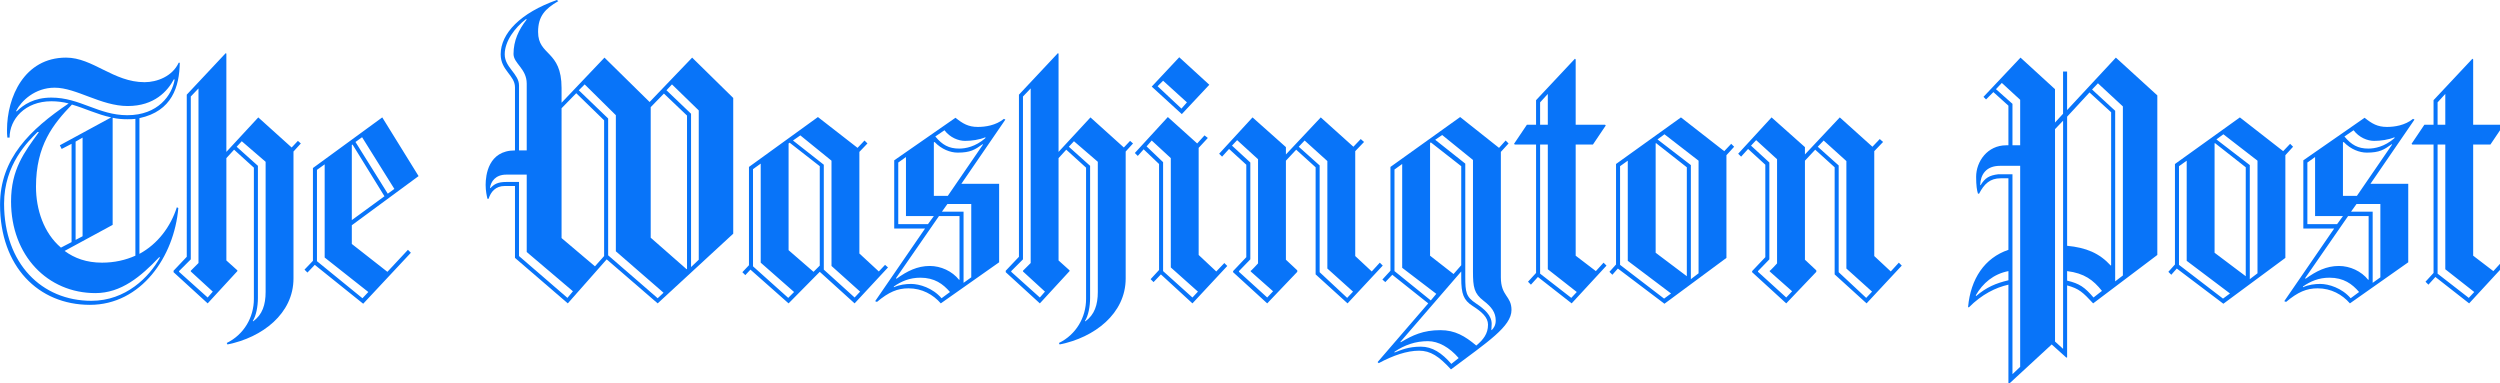
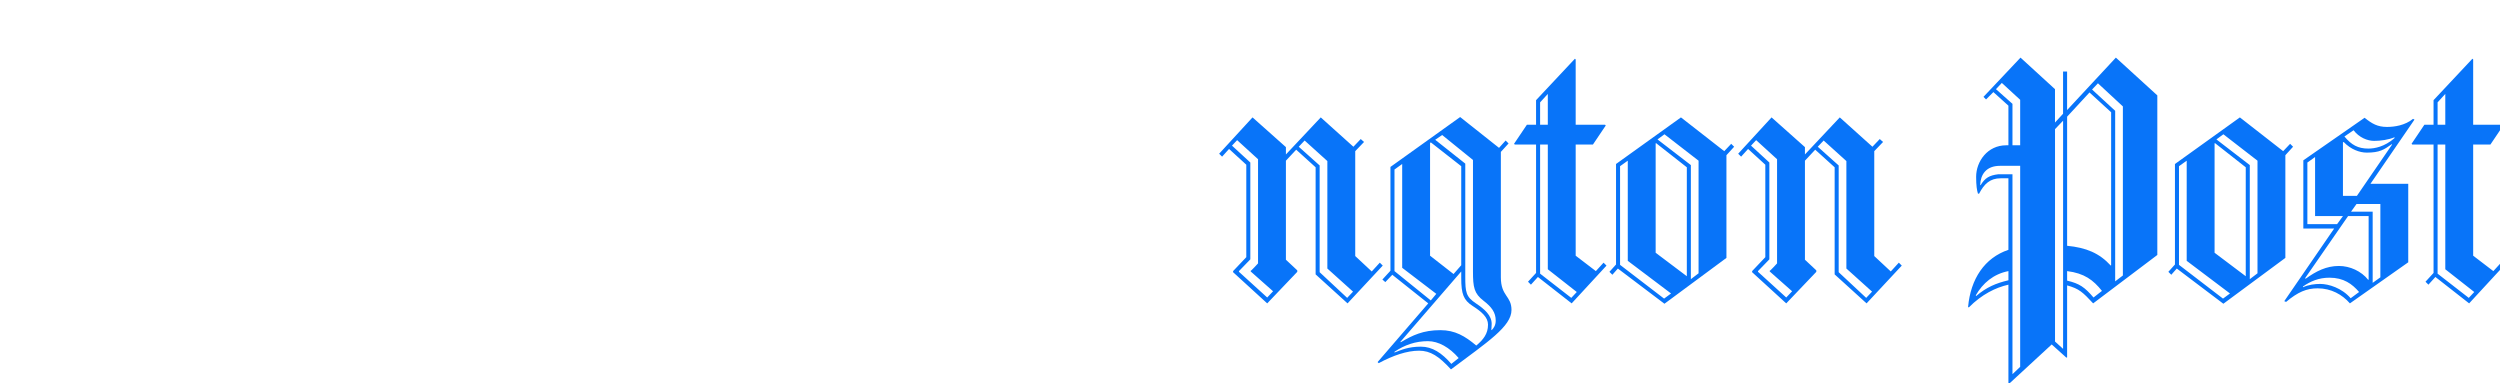
<svg xmlns="http://www.w3.org/2000/svg" xmlns:ns1="http://sodipodi.sourceforge.net/DTD/sodipodi-0.dtd" xmlns:ns2="http://www.inkscape.org/namespaces/inkscape" width="122.227mm" height="18.729mm" viewBox="0 0 122.227 18.729" version="1.1" id="svg8" ns1:docname="washington post.svg" ns2:version="0.92.3 (2405546, 2018-03-11)">
  <defs id="defs2" />
  <ns1:namedview id="base" pagecolor="#00ffff" bordercolor="#666666" borderopacity="1.0" ns2:pageopacity="0" ns2:pageshadow="2" ns2:zoom="0.98994949" ns2:cx="21.380616" ns2:cy="142.70223" ns2:document-units="mm" ns2:current-layer="layer1" showgrid="false" ns2:window-width="1920" ns2:window-height="1001" ns2:window-x="-9" ns2:window-y="-9" ns2:window-maximized="1" fit-margin-top="0" fit-margin-left="0" fit-margin-right="0" fit-margin-bottom="0" />
  <g ns2:label="Layer 1" ns2:groupmode="layer" id="layer1" transform="translate(-36.975,-179.124)">
    <g id="g16901" transform="matrix(0.265,0,0,0.265,35.435,178.876)">
      <g id="twp_x5F_full">
        <g id="g16882" enable-background="new    ">
-           <path id="path16872" d="m 31.536,22.732 v 25.039 c 3.383,-1.827 5.752,-5.008 6.902,-8.595 l 0.271,0.136 c -0.745,8.933 -6.835,17.865 -16.309,17.865 -9.542,0 -16.58,-7.105 -16.58,-18.475 0,-8.526 5.549,-13.873 12.655,-18.678 -1.015,-0.271 -2.098,-0.406 -3.181,-0.406 -4.873,0 -7.715,3.316 -7.715,6.7 H 7.173 C 7.105,25.844 7.105,25.371 7.105,24.897 c 0,-6.023 3.181,-13.332 10.896,-13.332 4.94,0 8.73,4.534 14.482,4.534 2.301,0 5.143,-1.083 6.293,-3.587 h 0.203 c -0.067,4.4 -1.42,8.934 -7.443,10.22 z M 35.19,48.38 c -3.384,3.586 -7.038,6.632 -11.775,6.632 -8.797,0 -15.564,-6.903 -15.564,-16.919 0,-5.887 2.436,-9.067 5.143,-12.79 h -0.271 c -1.692,1.692 -6.158,5.955 -6.158,13.196 0,11.099 6.97,17.934 16.106,17.934 6.361,0 10.692,-4.398 12.655,-7.985 z m 2.706,-32.821 c -1.15,2.165 -3.586,4.939 -8.526,4.939 -4.94,0 -9.474,-3.384 -13.467,-3.384 -3.655,0 -6.158,2.437 -7.106,4.264 l 0.068,0.136 c 1.286,-1.286 3.248,-2.572 6.429,-2.572 5.278,0 8.662,3.249 14.008,3.249 5.685,0 8.256,-3.723 8.73,-6.564 z m -18.813,4.669 c -3.451,3.587 -6.632,7.512 -6.632,15.159 0,4.195 1.421,8.526 4.602,11.233 l 1.962,-1.016 V 27.469 l -1.827,0.947 -0.338,-0.677 9.474,-5.144 c -2.571,-0.54 -4.872,-1.69 -7.241,-2.367 z m 11.708,2.639 c -0.474,0.067 -0.947,0.067 -1.489,0.067 -0.947,0 -1.827,-0.067 -2.707,-0.271 v 19.76 L 17.73,47.23 c 1.827,1.353 4.06,2.165 6.902,2.165 2.301,0 4.331,-0.474 6.158,-1.286 V 22.867 Z m -9.745,3.452 -1.286,0.744 V 45.2 l 1.286,-0.677 z m 38.912,2.571 v 23.415 c 0,6.496 -5.752,10.896 -12.181,12.181 l -0.135,-0.271 c 3.181,-1.557 5.008,-4.737 5.008,-8.121 V 31.867 l -3.654,-3.315 -1.421,1.556 v 18.881 l 2.03,1.827 v 0.136 l -5.481,5.955 -6.293,-5.752 v -0.271 l 2.436,-2.572 V 18.401 l 7.173,-7.646 0.135,0.067 v 18.136 l 5.888,-6.361 6.158,5.55 1.15,-1.219 0.542,0.475 z M 41.01,51.019 v -0.135 l 1.421,-1.422 V 17.25 l -1.421,1.49 v 30.046 l -2.166,2.166 v 0.135 l 5.278,4.737 0.947,-1.083 z m 13.805,-20.235 -4.399,-3.789 -0.947,1.015 3.925,3.52 v 24.362 c 0,1.624 -0.338,3.315 -0.947,4.263 l 0.068,0.068 c 1.692,-1.219 2.301,-3.046 2.301,-5.414 V 30.784 Z m 15.903,11.708 v 3.451 l 6.564,5.143 3.79,-4.06 0.542,0.541 -8.797,9.406 -8.933,-7.173 -1.353,1.421 -0.542,-0.541 1.557,-1.624 V 31.935 l 12.79,-9.339 6.7,10.828 z m -5.008,5.956 v -17.19 l -1.421,1.016 v 16.851 l 8.392,6.835 1.083,-1.15 z m 5.144,-20.844 -0.136,0.068 v 13.873 l 6.023,-4.399 z m 1.759,-1.353 -1.218,0.879 5.956,9.542 1.218,-0.88 z" ns2:connector-curvature="0" style="fill:#0874f9" />
-           <path id="path16874" d="m 127.147,56.906 -9.407,-8.121 -7.173,8.121 -9.745,-8.392 V 35.251 h -1.895 c -1.692,0 -2.571,1.083 -2.978,2.368 h -0.203 c -0.135,-0.541 -0.338,-1.488 -0.338,-2.571 0,-1.76 0.474,-6.361 5.414,-6.361 v -11.64 c 0,-2.233 -2.639,-3.113 -2.639,-6.091 0,-3.856 3.654,-7.646 10.354,-10.016 l 0.271,0.203 c -2.436,1.422 -3.722,2.775 -3.722,5.685 0,4.467 4.331,3.316 4.331,10.354 v 2.707 l 7.918,-8.324 8.324,8.188 7.85,-8.188 7.579,7.444 V 44.048 Z M 102.988,47.432 V 33.154 h -3.79 c -1.963,0 -2.842,1.285 -2.978,2.436 l 0.067,0.068 c 0.677,-0.744 1.354,-1.15 2.91,-1.15 h 2.368 v 13.67 l 8.933,7.715 1.015,-1.219 z m 0,-31.062 c 0,-2.774 -2.436,-3.722 -2.436,-5.481 0,-2.437 0.947,-4.466 2.436,-6.361 l -0.135,-0.067 c -2.03,1.557 -3.925,4.061 -3.925,6.496 0,2.437 2.639,3.587 2.639,5.753 v 11.978 h 1.421 z m 14.279,6.768 -5.143,-5.008 -2.707,2.774 V 44.86 l 6.158,5.211 1.692,-1.895 z m 2.165,24.159 V 22.191 l -5.752,-5.685 -1.083,1.083 5.414,5.21 v 25.242 l 9.136,7.918 1.083,-1.016 z m 13.129,-25.039 -4.263,-4.061 -2.436,2.504 v 24.092 l 6.632,5.819 0.067,-0.067 z m 2.165,-0.947 -4.94,-4.805 -1.015,1.083 4.534,4.331 v 28.287 l 1.421,-1.354 z" ns2:connector-curvature="0" style="fill:#0874f9" />
-           <path id="path16876" d="m 163.481,56.906 -6.429,-5.82 -5.752,5.82 -7.038,-6.226 -0.948,1.015 -0.541,-0.541 1.218,-1.286 V 31.733 l 12.723,-9.204 7.309,5.685 1.286,-1.354 0.542,0.542 -1.489,1.556 v 18.746 l 3.586,3.315 1.151,-1.218 0.541,0.474 z M 146.157,49.395 V 31.123 l -1.421,1.015 v 17.934 l 6.497,5.82 1.083,-1.083 z m 10.895,-17.798 -5.549,-4.331 -0.203,0.136 v 19.692 l 4.602,3.992 1.15,-1.15 z m 2.166,18.407 V 30.582 l -5.752,-4.67 -1.353,0.947 5.684,4.467 V 50.68 l 5.685,5.143 1.015,-1.083 z m 23.956,-15.159 h 6.97 v 14.482 l -10.76,7.579 c -1.421,-1.624 -3.452,-2.774 -5.955,-2.774 -2.03,0 -3.655,0.677 -5.82,2.504 L 167.271,56.5 176.475,43.101 H 170.79 V 30.514 l 11.302,-7.85 c 1.353,1.083 2.368,1.691 4.128,1.691 1.354,0 3.316,-0.271 4.805,-1.488 l 0.271,0.135 z m -7.579,17.324 c -1.963,0 -3.519,0.677 -4.873,1.624 v 0.136 c 1.083,-0.474 2.166,-0.609 3.181,-0.609 1.556,0 3.993,0.745 5.617,2.64 l 1.557,-1.15 c -1.287,-1.49 -2.843,-2.641 -5.482,-2.641 z m 7.24,-11.369 h -3.79 l -7.918,11.438 0.068,0.135 c 1.962,-1.421 3.857,-2.368 6.158,-2.368 2.03,0 4.128,0.947 5.414,2.571 l 0.068,-0.067 z m -9.88,0 V 29.906 l -1.421,1.015 V 42.29 h 5.481 l 1.083,-1.489 h -5.143 z m 14.144,-13.264 c -1.421,1.016 -2.233,1.557 -4.602,1.557 -1.354,0 -2.978,-0.609 -4.263,-1.963 l -0.135,0.068 v 9.88 h 2.571 l 6.497,-9.475 z m -3.248,-0.609 c -1.218,0 -2.774,-0.608 -3.79,-1.962 l -1.692,1.15 c 1.286,1.557 2.504,2.233 4.398,2.233 1.218,0 2.978,-0.339 4.805,-1.896 l 0.067,-0.202 c -1.149,0.475 -2.57,0.677 -3.788,0.677 z m 1.15,11.641 h -4.399 l -1.015,1.421 h 3.993 v 13.128 l 1.421,-1.015 z m 28.49,-9.678 v 23.415 c 0,6.496 -5.752,10.896 -12.181,12.181 l -0.135,-0.271 c 3.181,-1.557 5.008,-4.737 5.008,-8.121 V 31.867 l -3.654,-3.315 -1.421,1.556 v 18.881 l 2.03,1.827 v 0.136 l -5.481,5.955 -6.293,-5.752 V 50.884 L 193.8,48.312 V 18.401 l 7.173,-7.646 0.135,0.067 v 18.136 l 5.888,-6.361 6.158,5.55 1.15,-1.219 0.542,0.475 z m -18.948,22.129 v -0.135 l 1.421,-1.422 V 17.25 l -1.421,1.489 v 30.046 l -2.166,2.166 v 0.135 l 5.278,4.737 0.947,-1.083 z m 13.805,-20.235 -4.399,-3.789 -0.947,1.015 3.925,3.52 v 24.362 c 0,1.624 -0.338,3.315 -0.947,4.263 l 0.068,0.068 c 1.692,-1.219 2.301,-3.046 2.301,-5.414 V 30.784 Z m 17.46,26.122 -5.82,-5.346 -1.354,1.421 -0.542,-0.542 1.557,-1.691 V 31.191 l -2.842,-2.707 -1.083,1.219 -0.542,-0.542 6.09,-6.632 5.414,4.873 1.354,-1.489 0.609,0.474 -1.692,1.827 v 19.761 l 3.249,3.045 1.489,-1.557 0.541,0.542 z m -3.993,-6.631 V 30.108 l -3.519,-3.248 -0.947,1.083 3.045,2.91 v 20.099 l 5.414,4.872 1.015,-1.083 z m 2.03,-28.287 -5.549,-5.075 5.076,-5.414 5.549,5.075 z m -3.451,-6.159 -1.015,1.015 4.398,4.128 1.015,-1.15 z" ns2:connector-curvature="0" style="fill:#0874f9" />
          <path id="path16878" d="M 254.423,56.906 248.535,51.56 V 31.8 l -3.587,-3.248 -1.895,2.03 v 18.271 l 2.098,1.962 v 0.271 l -5.549,5.82 -6.294,-5.752 v -0.203 l 2.437,-2.571 V 31.326 l -3.181,-2.91 -1.286,1.421 -0.541,-0.541 6.158,-6.7 6.158,5.482 v 1.353 l 6.429,-6.835 6.022,5.414 1.354,-1.421 0.609,0.541 -1.624,1.692 v 19.354 l 3.045,2.842 1.489,-1.624 0.541,0.541 z m -17.866,-5.887 v -0.135 c 0,0.135 1.354,-1.354 1.354,-1.354 V 30.31 l -3.858,-3.519 -0.948,1.015 3.384,3.113 v 17.865 l -2.098,2.166 v 0.135 l 5.211,4.737 1.082,-1.15 z M 250.7,50.478 V 30.65 l -4.195,-3.79 -1.083,1.15 3.857,3.451 v 19.693 l 5.075,4.737 1.083,-1.151 z m 22.806,18.609 c -2.232,-2.436 -3.789,-3.451 -5.887,-3.451 -2.233,0 -4.805,0.88 -7.444,2.301 l -0.203,-0.202 9.339,-10.828 -6.632,-5.278 -1.286,1.354 -0.541,-0.474 1.488,-1.624 V 31.733 l 12.858,-9.204 7.173,5.685 1.219,-1.354 0.541,0.542 -1.421,1.556 v 23.145 c 0,3.519 1.962,3.384 1.962,6.022 0,3.045 -4.399,5.887 -11.166,10.962 z m -9,-18.745 V 31.191 l -1.421,1.016 v 18.745 l 6.699,5.414 1.016,-1.219 z m 4.737,13.535 c -2.233,0 -4.264,0.677 -6.158,1.962 v 0.136 c 1.218,-0.474 2.571,-1.083 4.872,-1.083 2.098,0 3.857,1.15 5.617,3.181 l 1.354,-1.083 c -1.693,-1.962 -3.723,-3.113 -5.685,-3.113 z m 8.256,-6.497 c -1.691,-1.083 -2.098,-2.233 -2.098,-5.143 v -1.219 l -11.234,12.993 0.068,0.067 c 2.165,-1.285 4.128,-2.232 7.309,-2.232 2.707,0 4.534,1.082 6.632,2.842 1.286,-1.083 2.165,-2.165 2.165,-3.857 0,-1.353 -1.151,-2.368 -2.842,-3.451 z m -2.098,-25.783 -5.617,-4.398 -0.136,0.135 v 20.775 l 4.332,3.384 1.421,-1.624 z m 4.128,24.836 c -1.76,-1.354 -1.963,-2.504 -1.963,-5.414 V 30.447 l -5.685,-4.602 -1.285,0.88 5.549,4.398 v 20.843 c 0,2.91 0.136,3.723 1.963,4.94 1.624,1.083 2.909,2.233 2.909,3.79 0,0.405 -0.067,1.082 -0.067,1.082 l 0.067,0.068 c 0.339,-0.339 0.745,-0.88 0.745,-1.76 10e-4,-1.488 -0.744,-2.503 -2.233,-3.653 z m 16.242,0.473 -6.226,-4.872 -1.286,1.421 -0.541,-0.542 1.488,-1.624 V 27.604 h -3.925 l -0.136,-0.135 2.369,-3.52 h 1.691 v -4.533 l 7.174,-7.647 0.135,0.136 V 23.95 h 5.414 l 0.136,0.136 -2.369,3.519 h -3.181 V 48.11 l 3.723,2.843 1.421,-1.557 0.541,0.541 z m -4.399,-38.641 -1.421,1.557 v 4.128 h 1.421 z m 0,32.348 V 27.604 h -1.421 v 23.821 l 5.752,4.467 1.015,-1.083 z m 32.956,-21.046 v 18.948 l -11.437,8.459 -8.595,-6.496 -1.015,1.15 -0.541,-0.542 1.218,-1.353 V 31.191 l 11.979,-8.595 7.985,6.227 1.285,-1.354 0.542,0.541 z m -18.203,19.49 V 30.582 l -1.422,1.015 v 18.204 l 8.121,6.226 1.286,-0.947 z M 317.02,31.8 l -5.685,-4.467 -0.067,0.068 v 20.166 l 5.752,4.331 z m 2.166,-1.218 -6.294,-4.873 -1.285,0.947 6.158,4.737 V 52.44 l 1.421,-1.082 z M 350.18,56.906 344.292,51.56 V 31.8 l -3.587,-3.248 -1.895,2.03 v 18.271 l 2.098,1.962 v 0.271 l -5.549,5.82 -6.294,-5.752 v -0.203 l 2.437,-2.571 V 31.326 l -3.181,-2.91 -1.286,1.421 -0.541,-0.541 6.158,-6.7 6.158,5.482 v 1.353 l 6.429,-6.835 6.023,5.414 1.353,-1.421 0.609,0.541 -1.624,1.692 v 19.354 l 3.045,2.842 1.489,-1.624 0.541,0.541 z m -17.867,-5.887 v -0.135 c 0,0.135 1.354,-1.354 1.354,-1.354 V 30.31 l -3.857,-3.519 -0.947,1.015 3.384,3.113 v 17.865 l -2.098,2.166 v 0.135 l 5.211,4.737 1.083,-1.15 z m 14.144,-0.541 V 30.65 l -4.195,-3.79 -1.083,1.15 3.857,3.451 v 19.693 l 5.075,4.737 1.083,-1.151 z" ns2:connector-curvature="0" style="fill:#0874f9" />
          <path id="path16880" d="m 391.986,56.906 c -1.895,-2.03 -2.571,-2.707 -4.805,-3.316 v 1.489 11.775 l -0.136,0.067 -2.707,-2.437 -7.85,7.241 -0.136,-0.067 V 53.455 c -2.368,0.541 -4.872,1.76 -7.309,4.195 l -0.135,-0.067 c 0.474,-5.211 3.045,-9.068 7.443,-10.557 V 33.83 h -1.421 c -1.962,0 -3.045,1.015 -3.992,2.842 h -0.203 c -0.203,-0.608 -0.339,-1.557 -0.339,-3.112 0,-2.843 2.098,-5.82 5.55,-5.82 h 0.405 v -7.309 l -2.774,-2.504 -1.354,1.354 -0.474,-0.474 6.835,-7.241 6.361,5.82 v 6.158 l 1.489,-1.624 v -7.783 h 0.744 v 7.106 l 9,-9.678 7.647,6.971 v 29.438 z m -15.632,-5.955 c -2.774,0.541 -4.736,2.233 -6.022,4.466 l 0.067,0.136 c 1.896,-1.624 3.654,-2.368 5.955,-2.91 z M 378.52,31.53 h -3.722 c -2.572,0 -3.587,1.624 -3.654,3.519 l 0.067,0.067 c 0.812,-1.354 1.624,-1.827 3.248,-2.029 h 2.64 v 36.881 l 1.421,-1.354 z m 0,-12.182 -3.384,-3.112 -1.083,1.15 3.046,2.706 v 7.647 h 1.421 z m 7.918,3.857 -1.489,1.557 v 39.183 l 1.489,1.354 z m 8.865,-1.556 -3.993,-3.654 -4.128,4.467 v 23.82 c 3.519,0.339 5.955,1.354 8.053,3.654 l 0.068,-0.067 z m -8.121,29.302 v 1.76 c 2.301,0.541 3.248,1.218 4.872,3.112 l 1.557,-1.218 c -1.625,-2.03 -3.249,-3.247 -6.429,-3.654 z m 10.286,-30.384 -4.602,-4.264 -1.083,1.15 4.264,3.925 v 31.468 l 1.421,-1.083 z m 29.979,9 v 18.948 l -11.438,8.459 -8.594,-6.496 -1.016,1.15 -0.541,-0.542 1.218,-1.353 V 31.191 l 11.979,-8.595 7.985,6.227 1.285,-1.354 0.542,0.541 z m -18.204,19.49 V 30.582 l -1.422,1.015 v 18.204 l 8.121,6.226 1.286,-0.947 z m 10.895,-17.257 -5.684,-4.467 -0.068,0.068 v 20.166 l 5.752,4.331 z m 2.166,-1.218 -6.294,-4.873 -1.285,0.947 6.158,4.737 V 52.44 l 1.421,-1.082 z m 20.842,4.263 h 6.971 v 14.482 l -10.76,7.579 c -1.421,-1.624 -3.451,-2.774 -5.955,-2.774 -2.03,0 -3.654,0.677 -5.82,2.504 l -0.338,-0.136 9.203,-13.399 h -5.685 V 30.514 l 11.302,-7.85 c 1.354,1.083 2.368,1.691 4.128,1.691 1.354,0 3.315,-0.271 4.805,-1.488 l 0.271,0.135 z m -7.579,17.324 c -1.962,0 -3.519,0.677 -4.872,1.624 v 0.136 c 1.083,-0.474 2.165,-0.609 3.181,-0.609 1.557,0 3.992,0.745 5.616,2.64 l 1.557,-1.15 c -1.285,-1.49 -2.842,-2.641 -5.482,-2.641 z M 442.809,40.8 h -3.79 l -7.917,11.438 0.067,0.135 c 1.962,-1.421 3.857,-2.368 6.158,-2.368 2.03,0 4.128,0.947 5.414,2.571 l 0.067,-0.067 V 40.8 Z m -9.88,0 V 29.906 l -1.422,1.015 V 42.29 h 5.481 l 1.083,-1.489 h -5.142 z m 14.143,-13.264 c -1.422,1.016 -2.233,1.557 -4.603,1.557 -1.354,0 -2.978,-0.609 -4.263,-1.963 l -0.136,0.068 v 9.88 h 2.571 l 6.497,-9.475 z m -3.249,-0.609 c -1.218,0 -2.774,-0.608 -3.789,-1.962 l -1.692,1.15 c 1.286,1.557 2.504,2.233 4.399,2.233 1.218,0 2.978,-0.339 4.805,-1.896 l 0.067,-0.202 c -1.15,0.475 -2.571,0.677 -3.79,0.677 z m 1.151,11.641 h -4.398 l -1.015,1.421 h 3.992 v 13.128 l 1.421,-1.015 z m 16.377,18.338 -6.226,-4.872 -1.286,1.421 -0.541,-0.542 1.488,-1.624 V 27.604 h -3.925 l -0.135,-0.135 2.368,-3.52 h 1.691 v -4.533 l 7.174,-7.647 0.136,0.136 V 23.95 h 5.413 l 0.136,0.136 -2.369,3.519 h -3.18 V 48.11 l 3.722,2.843 1.421,-1.557 0.541,0.541 z m -4.399,-38.641 -1.421,1.557 v 4.128 h 1.421 z m 0,32.348 V 27.604 h -1.421 v 23.821 l 5.752,4.467 1.015,-1.083 z" ns2:connector-curvature="0" style="fill:#0874f9" />
        </g>
      </g>
      <g id="Layer_1_1_">
</g>
    </g>
  </g>
</svg>